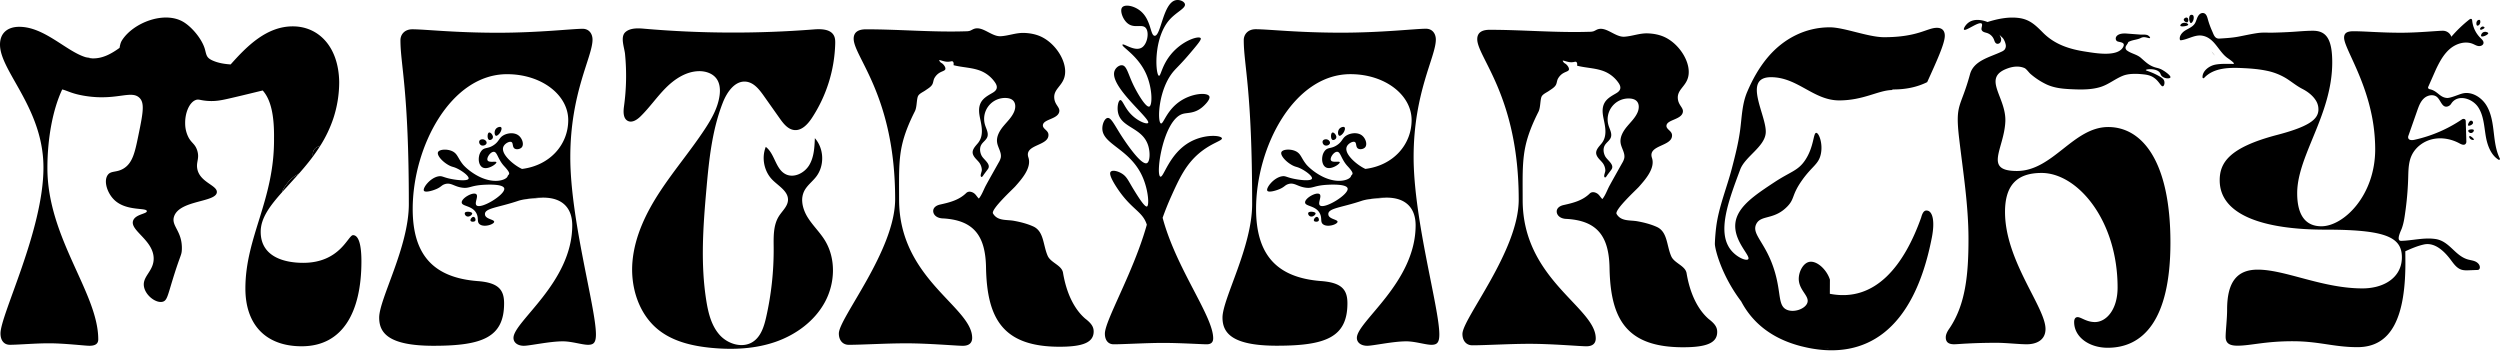
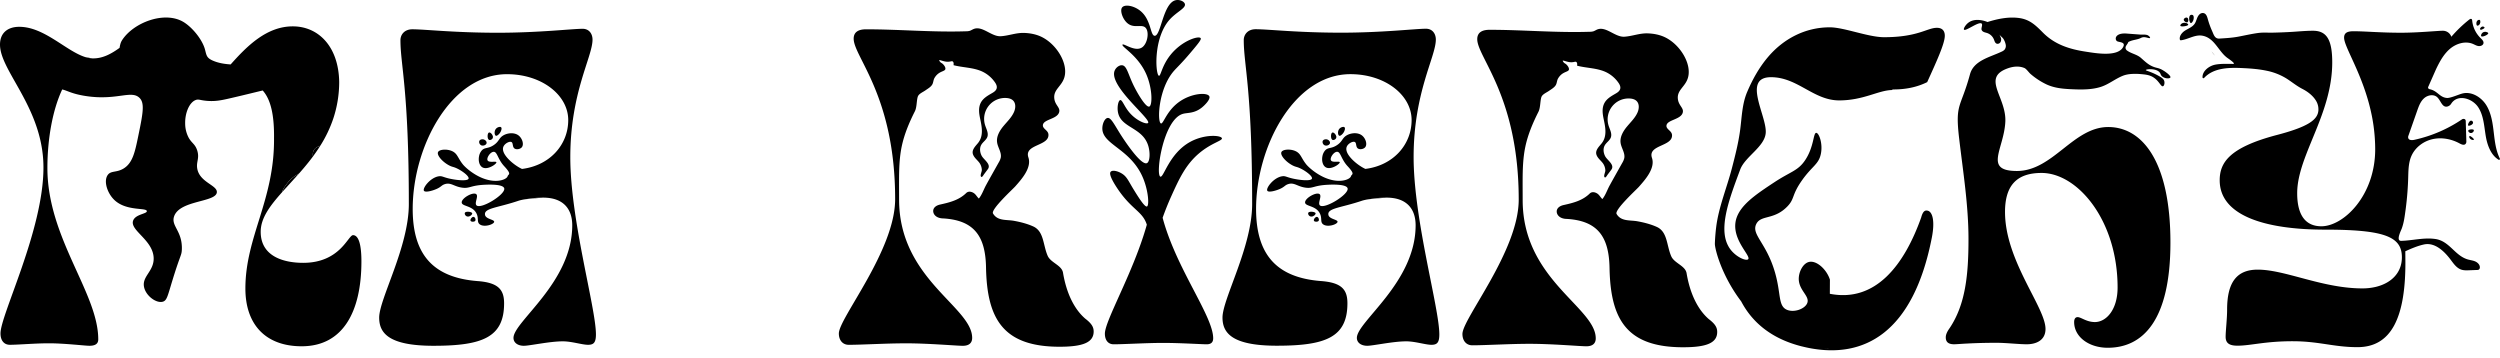
<svg xmlns="http://www.w3.org/2000/svg" viewBox="0 0 3793.95 542.81">
  <defs>
    <style>.b{fill:#1d1c1a;}</style>
  </defs>
  <g>
    <path d="M548.48,396.63c0,77.18-28.47,128.87-90.67,128.87-53.94,0-85.41-32.21-85.41-87.67,0-78.67,44.21-134.12,43.45-227.77.44-34.84-4.7-58.8-17.16-72.75-11.28,2.66-27.12,6.7-50.19,12-11.59,2.66-20.43,4.59-32.4,3.89a78,78,0,0,1-11.52-1.51c-3.22-.62-5.15-.93-7.92.22-9.7,4-16.07,20-15.65,36a46.16,46.16,0,0,0,5.28,21c4.7,8.48,9.84,9.54,13,19.44,3.76,11.93-1.64,17,0,27.21,3.4,21.25,30.76,25.4,29.8,36.29-1.34,15.33-56,11.68-64.79,36.28-5.32,14.93,12.73,22.1,11.67,50.54-.22,5.67-1,7.15-4.26,16.21-2.11,5.89-5.27,15-10,30.45-7.26,23.78-8.37,30.44-14.26,32.4-9.32,3.1-24.86-7.55-28.5-20.74-4.78-17.3,14.84-24.71,14.25-45.36,0-.09,0-.17,0-.26-1-27.47-36.76-41.86-31.09-56.76,3.68-9.66,21.16-10,20.73-14.25-.55-5.67-31.07.5-49.24-16.84-10.85-10.37-16.46-28.31-10.37-37.59,4.92-7.49,13.58-3.46,24.62-10.37,13.39-8.38,16.95-24.52,22-49.24,2.06-10,3.8-18.5,5-25.68,2.71-16.09,2.73-25.63-2.42-31.35-3.93-4.36-8.84-5.56-15.22-5.42-14,.32-35.18,7.16-69,1.54-19.82-3.29-25.75-7.83-33.79-9.67C80.2,166,71.93,209.62,71.93,255c0,106.4,77.18,189.57,77.18,260,0,6.75-4.5,9.74-13.49,9.74-6.74,0-37.46-3.75-61.44-3.75-21,0-46.45,2.26-59.19,2.26C6,523.26.75,516.51.75,506c0-28.47,65.19-156.6,65.19-251.76,0-39.71-12.86-72.84-27.22-100.94-3.34-6.53-6.75-12.79-10.11-18.79C13.7,107.85,0,86.14,0,67.69c0-18,12-27,29.23-27,38,0,70.91,36.76,100.14,45.92a42.73,42.73,0,0,0,10.79,2c.49,0,1,0,1.46,0,14.78,0,27.66-7.18,39.85-16,.65-3.9,1.41-7.83,3.59-11.29,16.9-26.77,64-45.07,92.9-28.23C291.48,41,307.14,60,311.13,75.28c2.35,9,2.39,12.56,12,16.78,8.14,3.55,17.49,5.12,26.92,5.72C374.6,70.15,404.51,40,444.33,40c39,0,69.68,30.72,70.43,84.67A176.71,176.71,0,0,1,506,179.28a190.67,190.67,0,0,1-19.9,41.84c-5.33,2-8.83,3.87-10.59,8.53a12.77,12.77,0,0,0-.4,7.57c-4.53,6.14-9.24,12-14,17.64-2.34,2.77-4.71,5.49-7.05,8.16-5.08,3.61-11.2,5.68-18.73,15.88-3.06,4.14-6.77,9.19-6.91,12.42-18.59,20.82-32.79,39.59-32.79,60.35,0,39,37.47,47.2,64.45,47.2,56.19,0,68.17-42,75.67-42S548.48,368.15,548.48,396.63Z" />
    <path d="M454.05,263c-8.85,10-17.65,19.35-25.64,28.3.14-3.23,3.85-8.28,6.91-12.42C442.85,268.7,449,266.63,454.05,263Z" />
    <path d="M486.09,221.12c-3.49,5.59-7.17,10.94-11,16.1a12.77,12.77,0,0,1,.4-7.57C477.26,225,480.76,223.15,486.09,221.12Z" />
    <path d="M904.38,507.52c0,12.74-3.75,15.74-12,15.74-9,0-24.73-5.25-38.22-5.25C834,518,804,524.75,795,524.75s-15.74-4.49-15.74-12c0-24.73,89.17-83.93,89.17-170.84,0-23.23-12-42-44.21-42a148.65,148.65,0,0,0-25.85,2.36l-.09,0a64.59,64.59,0,0,0-11.19,2.32h0c-32.16,10.93-53.09,11.15-51,21.6,1.32,6.61,14.72,6.83,13.8,10.69s-15.27,8.46-21.82,3.57c-4.8-3.58-1.19-9.07-5-16.57a17.5,17.5,0,0,0-2.09-3.24c-7.18-8.83-20.49-7.73-20.3-13.66.2-6.58,16.86-15.83,21.81-12.49,4.38,3-3.25,14,.83,17.32,7.12,5.83,43.81-16.63,41.92-25.83-1.69-8.18-33.61-5.39-35.53-5.21-16.06,1.49-17.91,5.46-28.45,4-11-1.53-15.8-6.82-23.09-6a15.13,15.13,0,0,0-3.31.75c-5,1.67-5.21,4.1-12.51,7.31-6.41,2.81-17.14,5.7-19,2.65-2.41-4,9.72-20.07,22.6-21.95,4.27-.62,5.73.74,12.33,2.55.72.2,1.5.41,2.35.62,11.1,2.7,28.26,4.5,30.33.71,1.85-3.38-8.27-11.29-16.94-15.55-5.74-2.83-7-2.18-11.63-4.45l-.64-.32c-10.24-5.29-19.67-15.9-16.77-20.63,2.37-3.85,13.36-4.64,21.12-1.12a16.89,16.89,0,0,1,7,5.81c2.74,3.81,4.73,8.77,9.76,14.83,0,0,6.42,7.74,19,15.19,26.71,15.82,47,7.88,48.51,2.25.82-3,5.58-2.31-1.38-10.88-1-1.22-2.24-2.64-3.75-4.27-10.29-11.09-10.49-22.49-16.41-21.87-5,.53-10.67,9.18-8.93,12.88,2,4.19,13.06.79,13.43,3,.15.91-1.52,2.73-4.09,4.48-4.25,2.9-10.94,5.62-15.85,3.8-5.89-2.19-7.84-10.39-6.35-17.64a18.07,18.07,0,0,1,4.25-8.76c4.59-4.88,9.13-2.08,17.88-7.9s7.71-11.14,15.45-15.22c6.68-3.52,16-4.05,22,.28s9.13,14.16,5,18.49c-2.36,2.51-7.33,3.46-10.29,1.87-4.34-2.35-2-9-5.47-10.26-3.08-1.13-9.52,2.25-11.71,6.78-4.67,9.65,10.5,23.56,20.54,30a55.89,55.89,0,0,0,7.5,4.19c42.81-5.39,70.16-37.26,70.16-74.11,0-38.22-40.46-69.69-92.92-69.69-85.42,0-143.12,110.15-143.12,204.56,0,70.44,32.23,104.15,98.16,109.4C756,428.84,765,439.33,765,460.32c0,51.69-33,64.43-107.14,64.43-68.19,0-82.43-19.48-82.43-42.71,0-28.47,45-107.15,45-172.34,0-174.58-12.73-210.54-12.73-248.75,0-8.25,6-16.49,18-16.49,19.48,0,63.69,5.24,129.63,5.24,62.19,0,113.14-6,128.87-6,9.74,0,15,7.49,15,16.48,0,26.23-33.71,80.18-33.71,178.34C865.42,333.69,904.38,467.06,904.38,507.52Z" />
    <path d="M2925.22,319.69c-2.95-.57-6.77-.55-9.66,10.34-25.37,71.39-68.77,129.46-138.63,115.83l.11-21.47c-5-15.71-20.47-29.68-31.91-26.82-3.92,1-7.31,3.92-9.92,7.78a33.45,33.45,0,0,0-5.38,15.78c-1.32,18.89,16.88,27.57,12.92,38.55-3.34,9.28-20.79,15.43-31.7,10.11-12.84-6.28-8.06-24.34-17.42-56.55-13-44.89-36.14-57.28-28.4-73.16,3.93-8.06,11.84-8.9,21.6-11.74,7.55-2.19,16.2-5.57,25-14.4,12.33-12.39,6.48-17,22.65-40,15.41-21.93,25.34-24.31,28.73-39.94,3.47-15.92-2.74-32.28-6.87-32.39-4.73-.12-3.26,21.19-16.91,41.5-11,16.34-21.56,16.87-47,33.67-4.89,3.22-9.71,6.4-14.35,9.59-22.88,15.63-41.72,31.23-44.41,51.63-3.64,27.71,24.32,50.94,19.23,55.49-3.3,2.94-18.91-3.52-27.86-16.43-.73-1.05-1.4-2.13-2-3.24-13.23-23.54-3-59.41,10.76-97.31,2.3-6.38,4.71-12.8,7.12-19.24,7.38-19.68,37.09-34.41,38.73-55.55,2-25.65-36.37-84.57,8-84.57,40.46,0,64.43,35.22,103.39,35.22,36.76,0,59.08-15.13,79.72-15.71a5.54,5.54,0,0,1,3.16-.91c18.09-.07,35.11-3.37,50.75-11.12,13.87-30.68,26.73-58.32,26.73-70.42,0-4.5-1.5-12-12-12-15,0-28.47,14.24-80.18,14.24-24,0-60.67-15-82.41-15-36.88,0-69.85,17.08-93.56,44.91-13.51,15.85-23.72,34.23-31.84,53.34-7.63,18-8,37.87-10.51,56.95-2.6,20-7.63,39.6-12.69,59.06-7.55,29-19.94,58.66-23.7,88.46-.21,1.63-.4,3.25-.4,3.25s-1.34,11.59-1.64,22.23c-.22,7.68,9.87,48.13,39.92,87.72,18.42,34.95,49.55,57.58,91.92,68.28a.15.15,0,0,0,.09,0q4,1,8.18,1.89l3,.62c83.09,16.21,157.86-22.65,186.12-167.52C2936.75,334.92,2932.57,321.13,2925.22,319.69Zm-156.9,209.24c2.76.17,5.55.25,8.39.29A70.61,70.61,0,0,1,2768.32,528.93Z" />
    <path d="M3361.32,84.32a38.43,38.43,0,0,1-5-6.15C3358,80.22,3359.62,82.29,3361.32,84.32Z" />
    <path d="M140.16,88.64a42.73,42.73,0,0,1-10.79-2C133.07,87.29,136.68,88,140.16,88.64Z" />
    <path d="M824.21,300c-4.59.42-16.14,1-25.85,2.36A148.65,148.65,0,0,1,824.21,300Z" />
    <path d="M727.89,213.08c-1.83,2.36-.18,6.86,3.28,7.75,2.35.6,5.77-.41,6.93-2.61,1.34-2.56-.92-5.63-3.64-6.52C732.42,211,729.27,211.3,727.89,213.08Z" />
    <path d="M743,212.48c-2.77-.38-2.93-4.53-3-5.48-.06-1.64.27-5.07,2-5.8,1.89-.79,4.65,2,5.59,4.6a4.61,4.61,0,0,1,0,4.09A5.13,5.13,0,0,1,743,212.48Z" />
    <path d="M758.87,201.45c-1.4,2.06-4.39,5.12-6.21,4.62-2.44-.67-3.24-7.84.69-11.38,2-1.79,5.42-2.84,7-1.65C762.28,194.53,760.55,199,758.87,201.45Z" />
    <path d="M718.34,329.1c-2.27.07-5.15,3.73-4.28,5.82s5.6,2.12,7.07.27S720.83,329,718.34,329.1Z" />
    <path d="M710,328.66c3.62.16,6.85-3.22,6.61-4.88-.37-2.58-9.49-3.43-11-1.1C704.53,324.25,706.08,328.49,710,328.66Z" />
    <path d="M2184.3,507.52c0,12.74-3.74,15.74-12,15.74-9,0-24.73-5.25-38.22-5.25-20.23,0-50.2,6.74-59.19,6.74s-15.74-4.49-15.74-12c0-24.73,89.17-83.92,89.17-170.84,0-23.23-12-42-44.21-42a148.65,148.65,0,0,0-25.85,2.36l-.09,0a64.59,64.59,0,0,0-11.19,2.32h0c-32.17,10.94-53.1,11.15-51,21.6,1.32,6.61,14.72,6.83,13.81,10.69s-15.27,8.47-21.83,3.57c-4.8-3.57-1.19-9.07-5-16.57a17.5,17.5,0,0,0-2.09-3.24c-7.18-8.83-20.49-7.73-20.3-13.65.2-6.59,16.86-15.84,21.81-12.5,4.38,3-3.24,14,.83,17.32,7.12,5.83,43.82-16.63,41.92-25.83-1.69-8.18-33.61-5.39-35.53-5.21-16.06,1.49-17.91,5.46-28.44,4-11-1.54-15.81-6.83-23.1-6.05a15.26,15.26,0,0,0-3.31.75c-5,1.68-5.21,4.1-12.51,7.31-6.41,2.81-17.14,5.7-19,2.66-2.41-4,9.72-20.08,22.6-21.95,4.27-.62,5.73.73,12.33,2.55.72.19,1.5.4,2.35.61,11.1,2.7,28.26,4.51,30.33.72,1.85-3.39-8.27-11.3-16.94-15.56-5.74-2.83-7-2.18-11.63-4.45l-.64-.32c-10.23-5.29-19.66-15.9-16.76-20.63,2.36-3.84,13.35-4.63,21.11-1.11a16.8,16.8,0,0,1,7,5.8c2.75,3.82,4.73,8.77,9.76,14.84,0,0,6.42,7.73,19,15.18,26.7,15.82,47,7.88,48.5,2.25.82-3,5.58-2.31-1.38-10.88-1-1.22-2.23-2.64-3.75-4.27-10.29-11.09-10.49-22.49-16.41-21.86-5,.52-10.67,9.18-8.93,12.87,2,4.19,13.06.79,13.43,3,.15.9-1.52,2.72-4.09,4.47-4.25,2.9-10.94,5.62-15.85,3.8-5.88-2.19-7.84-10.39-6.35-17.64a18.12,18.12,0,0,1,4.25-8.76c4.59-4.87,9.13-2.08,17.88-7.9s7.71-11.14,15.45-15.22c6.68-3.52,16-4.05,22,.28s9.14,14.17,5,18.5c-2.36,2.5-7.33,3.45-10.28,1.86-4.35-2.35-2-9-5.48-10.26-3.07-1.12-9.52,2.25-11.71,6.78-4.67,9.65,10.5,23.57,20.55,30a56.67,56.67,0,0,0,7.49,4.2c42.81-5.4,70.16-37.27,70.16-74.12,0-38.21-40.46-69.68-92.91-69.68-85.43,0-143.12,110.14-143.12,204.56,0,70.43,32.22,104.15,98.15,109.39,31.48,2.25,40.47,12.74,40.47,33.72,0,51.69-33,64.43-107.15,64.43-68.19,0-82.43-19.48-82.43-42.71,0-28.47,45-107.15,45-172.33,0-174.58-12.74-210.55-12.74-248.76,0-8.25,6-16.49,18-16.49,19.48,0,63.69,5.24,129.63,5.24,62.19,0,113.14-6,128.87-6,9.74,0,15,7.49,15,16.48,0,26.23-33.72,80.18-33.72,178.34C2145.34,333.69,2184.3,467.06,2184.3,507.52Z" />
    <path d="M2104.13,300c-4.59.42-16.14,1-25.85,2.36A148.65,148.65,0,0,1,2104.13,300Z" />
    <path d="M2007.81,213.08c-1.83,2.36-.18,6.87,3.28,7.75,2.35.61,5.77-.4,6.93-2.61,1.34-2.56-.92-5.63-3.64-6.52C2012.34,211,2009.19,211.3,2007.81,213.08Z" />
    <path d="M2022.93,212.48c-2.76-.38-2.93-4.53-3-5.48-.07-1.63.26-5.06,2-5.8s4.65,2,5.6,4.61a4.66,4.66,0,0,1,0,4.08A5.14,5.14,0,0,1,2022.93,212.48Z" />
    <path d="M2038.79,201.46c-1.4,2.06-4.39,5.12-6.21,4.61-2.44-.67-3.24-7.84.7-11.38,2-1.79,5.41-2.84,7-1.65C2042.2,194.54,2040.48,199,2038.79,201.46Z" />
    <path d="M1998.26,329.1c-2.27.07-5.15,3.73-4.28,5.82s5.6,2.12,7.07.27S2000.75,329,1998.26,329.1Z" />
    <path d="M1989.94,328.67c3.62.16,6.85-3.23,6.61-4.89-.37-2.58-9.49-3.43-11-1.1C1984.45,324.25,1986,328.49,1989.94,328.67Z" />
    <path d="M3293.8,368.15c0,118.39-42,159.6-95.16,159.6-28.47,0-50.95-16.48-50.95-39,0-5.25,2.24-7.49,5.24-7.49,5.25,0,13.48,7.49,26.23,7.49,17.23,0,34.46-18.74,34.46-52.46,0-101.9-60.69-173.83-115.38-173.83-37.47,0-55.46,18.73-55.46,59.2,0,74.17,61.45,144.61,61.45,177.58,0,17.23-14.24,23.22-28.47,23.22-12,0-31.48-2.24-45.71-2.24-38.22,0-59.2,2.24-64.44,2.24-8.24,0-12.74-3-12.74-10.49,0-4.49,2.25-9,6-14.23,24-36,28.47-80.93,28.47-134.88,0-51.32-8.2-101.9-14.16-152.64-6.36-54.14,2.26-45.31,16.46-97.56,5.69-20.9,30-25.71,47.81-34.21a13.61,13.61,0,0,0,4.58-3,9.3,9.3,0,0,0,1.81-7.66,25.71,25.71,0,0,0-3.44-8.69c-1.51-2.52-5.42-4.91-6.5-7.28a46,46,0,0,1,2.54,5.51,8.15,8.15,0,0,1-.65,6.78c-1.29,2-4,3-6.12,1.94-2.24-1.15-2.87-4-3.8-6.3a17,17,0,0,0-10.57-9.73c-2.92-.9-6.34-1.31-7.87-4.31-1.44-2.81,1.87-7.86-.07-9.86-3.92-4-24.32,12-26.79,9.2-1.19-1.35,1.88-6.73,5.94-10.09,11.26-9.38,28.63-2,29.63-1.54,15.11-4.74,31.45-8.17,47.33-6.17,16.67,2.11,25.46,10.8,36.88,22.27,18.32,18.41,40.75,25.26,65.69,29,13.82,2.1,46.79,8.15,55.61-6.51,4.79-8-3.88-7.64-8.11-9.14-2.44-.87-3.34-4.16-2.29-6.52s3.47-3.85,5.94-4.61c4-1.25,8.37-1,12.58-.63l17.74,1.33c3.6.27,7.42-.34,10.94.69,2.89.86,7.46,5.92,1.84,4.51-4.69-1.18-7.54-2.17-12,.32-5.08,2.29-11,2.52-15.9,4.65-3.67,1.6-1.77.7-3.8,3.83-1.08,1.67-2.69,3.55-2.93,5.59a5.4,5.4,0,0,0,2.46,4.77c6.52,4.71,14.85,5.68,21,11.14,8.3,7.32,13.39,12.53,24.48,15.11A30,30,0,0,1,3283,107c4.63,2.79,11.74,8.24,10.74,10.51s-9.17,2-13.22-2.22c-1.61-1.71-1.43-2.9-2.54-4.62a11,11,0,0,0-5.49-4.1c-6.65-2.57-15.86-1.43-16-.24-.13.9,4.87,1.65,13.82,5.92,1.53.73,3.18,1.56,4.94,2.52,5.84,3.18,8.5,5.3,9.27,8.58.72,3-.19,7-2.08,7.54-2.89.86-5.47-7-13-12.47-.48-.35-1-.67-1.44-1-5.48-3.47-11.23-4.23-17.39-4.81-8.91-.85-20.17-1.06-28.64,2.24-11.65,4.56-21.57,13-33.47,16.9-12.76,4.13-26.9,4.35-40.17,3.84-14.82-.57-29.45-1.27-43.07-7.73a107.52,107.52,0,0,1-23.8-15.68c-2.56-2.19-6.27-7.73-9.34-9-8.21-3.36-16.94-2.39-25.11.5-40.38,14.35-2,43.42-3.75,81-1.91,41.39-33.61,74.79,17.55,74.79,54.7,0,85.42-66.69,138.62-66.69C3250.34,192.82,3293.8,243.77,3293.8,368.15Z" />
    <path d="M1777.13,298.64c-5,11.19-9.28,22-12.75,31.87,2.23,8.38,4.88,16.68,7.83,24.88,2.59,7.2,5.42,14.33,8.39,21.34,24.93,58.77,60.51,109.72,60.51,136.65,0,6.32-3.51,9.12-9.84,9.12-7.72,0-40-2.1-66-2.1s-59,2.1-75.16,2.1c-8.43,0-13.35-6.32-13.35-16.15,0-14.61,23.32-57.87,43.73-108.29,2.8-6.91,5.54-13.95,8.15-21.06,4.37-11.86,8.4-23.95,11.77-36-6.6-21-23.68-22.54-46.07-57.11-11.28-17.41-9.85-21.51-9.14-22.69,2.28-3.86,11.42-1.67,17.92,2.57,7.3,4.77,9.33,10.88,17.41,24,6.25,10.15,16.8,27.28,20.21,25.53s2.08-23.3-5.83-42.58c-18.67-45.51-62.79-50.84-62-76.52.2-6.9,3.61-14.21,7.6-15.13,6.08-1.41,11.43,12.43,24.6,31.93,5.12,7.6,27.68,41,35.73,36.43,4.22-2.4,5-15.57,1.67-26.42-8.78-28.18-41.52-26.47-45.91-50.82-1.48-8.18.57-17.47,3.37-18.26,3-.85,5.83,8.61,13,17.58s16.24,14.44,22.48,16.64c3.67,1.29,6.33,1.4,7,.28,1.24-2.12-4.75-8.84-13-17.73-16.92-18.12-43.46-45.26-38.1-60.88a13.93,13.93,0,0,1,8.06-8.3,7.77,7.77,0,0,1,3.92-.42c6.61,1.15,8.53,12.71,16.24,29,7,14.67,19.82,35.75,24.66,33.58s4.75-27.62-4.74-49.21c-8.39-19.09-22.51-31.17-30.38-38.06-3.83-3.35-6.19-5.47-5.68-6.58,1.39-3,19.51,12,30.3,3.71,7.34-5.62,10.29-21.24,5.71-28.22-5.52-8.4-18.24,1.33-29.14-8.7-6.69-6.16-10.6-17.87-7.77-22.74,3.54-6.07,18.7-3.54,29,5.41,15.53,13.51,14.11,36.53,20.68,37,9.73.74,12.6-49.74,32.07-54,6-1.32,13.09,1.92,13.94,6,1.33,6.39-13.06,11.87-23.68,24S1758.37,60,1756.2,75.77c-2.84,20.44-.37,38.28,2.52,39.19s4.26-15.2,17.89-32a78.6,78.6,0,0,1,7.24-7.79c16.73-15.78,36.39-20.9,38.33-17.1,1,1.85-3,7.08-11.33,17l-4.22,5c-13,15.48-20.43,22.24-24.92,27.36-24,27.27-25.63,77.05-20.06,79.85,3.41,1.72,7.36-15.16,22.95-28.79q2.1-1.86,4.51-3.61c19.18-13.89,43.86-15,46.25-8.46,1.58,4.37-6.43,12.78-11.65,16.94-11.29,9-21.43,7.45-28.4,9.38-29.89,8.29-41.87,91.33-34.5,95.27,5.08,2.7,13.21-35.29,45.81-52.91,22.19-12,46.84-9.76,47.75-5.23.77,3.84-16,7-34.7,22.82C1799.32,249.92,1789.45,271.28,1777.13,298.64Z" />
-     <path d="M1217.46,306.17c.61,8.49,4,17.08,8.66,24.35,7.56,11.94,18,21.84,25.46,33.85,17.3,27.88,15.93,65.09.34,93.95s-43.86,49.62-74.85,60.41-64.56,12.29-97.22,9.2c-28.74-2.73-58.28-9.47-80.8-27.53-30.11-24.16-42.68-65.58-39.18-104s21-74.3,42.28-106.53,46.36-61.76,67.56-94c10.29-15.67,19.83-32.51,22.31-51.08,1.16-8.66.55-18.07-4.51-25.19-6-8.41-17-11.88-27.37-11.59-19.19.54-36.48,12-50,25.63s-24.46,29.68-38.2,43.08c-5.13,5-12.44,9.92-18.93,6.88-7.46-3.49-7.19-14-6.06-22.17a337.78,337.78,0,0,0,1.58-79.5c-.95-9.69-7.65-26,.66-33.28,7.2-6.34,18.79-5.92,27.72-5.14a1564.44,1564.44,0,0,0,258.48,1.11c11.32-.89,25.46-.39,30.37,9.84,1.8,3.76,1.85,8.09,1.73,12.26A215.91,215.91,0,0,1,1232.15,179c-6.27,9.5-15.38,19.48-26.7,18.36-9.63-1-16.41-9.58-22-17.49l-24.29-34.36c-6.82-9.65-15-20.15-26.74-21.55-17-2-29.17,15.72-35.42,31.61-16.3,41.48-21,86.48-24.91,130.87-5.07,56.88-9.21,114.49-.06,170.86,3,18.4,7.81,37.43,20.32,51.25s34.76,20.4,50.31,10.13c12.14-8,16.88-23.28,20.08-37.46A462.41,462.41,0,0,0,1174.11,376c-.12-16.52-.82-34.22,8.08-48.13,5.06-7.92,13.25-14.77,13.66-24.17.58-13.36-14.13-21.21-23.56-30.69-12.72-12.8-16.89-33.38-10.14-50.12,13.8,10.5,14.63,33.57,30.07,41.45,12.56,6.41,28.6-1.66,35.85-13.74s8-26.85,8.54-40.93c14,15.77,14.92,41.57,2.12,58.32-5.9,7.73-14.29,13.65-18.49,22.42A31,31,0,0,0,1217.46,306.17Z" />
    <path d="M3745.84,190.57c-1.38-1,1.39-7.21,4.13-7.49a3.14,3.14,0,0,1,3.06,3.27C3752.8,189.36,3747.07,191.51,3745.84,190.57Z" />
    <path d="M3745.81,198c.83-1.84,7.39-2.45,8.36-.74.68,1.2-1,4.26-3.91,4.6S3745.21,199.31,3745.81,198Z" />
    <path d="M3748,206.42c1.59-.15,6.61,4.07,6.37,5.4-.16.93-3,1-5.29-.86S3746.85,206.54,3748,206.42Z" />
    <path d="M3793.8,240.81c-5.93-11.72-7.63-25.28-9.16-38.43-1.72-14.6-3.58-29.71-11.19-42.28s-22.7-21.91-36.9-18.11c-5.68,1.52-16.64,6.54-22.52,6.71-10.87-.46-14.27-9.57-24.41-12.72-1.71-.54-2.92-.58-3.71-1.09a3.13,3.13,0,0,1-1.15-2.47l12.15-27.48c4.37-9.1,9.18-18.27,15.89-25.74a51.26,51.26,0,0,1,5.1-5c9.51-8.11,23.26-12.38,34.82-7.61,2.91,1.21,5.67,3,8.8,3.33s6.84-1.22,7.37-4.32-2.21-5.64-4.45-7.84a43.1,43.1,0,0,1-12.68-26.3,4.65,4.65,0,0,0-.54-2.08,1.76,1.76,0,0,0-.49-.49c-1.07-.73-2.5.09-3.53.9a194.15,194.15,0,0,0-27.09,26,13.57,13.57,0,0,0-12.91-9.12c-8.24,0-36.71,3-63.69,3-30.71,0-53.94-2.25-71.93-2.25-9,0-14.23,2.25-14.23,9.74,0,12.72,21.76,45.47,35.72,92.87q2.63,8.8,4.78,18.28a261.2,261.2,0,0,1,6.7,58.19c0,70.43-48,116.89-81.67,116.89-23.23,0-36.71-15.74-36.71-50.21,0-38.77,24.66-80,40.4-127.4,1.59-4.78,3.09-9.63,4.46-14.54,5-17.92,8.33-36.72,8.33-56.62,0-35.21-9-47.95-29.22-47.95-11.67,0-23.38,1.26-35,1.89-8.77.48-17.55.83-26.32,1-7.37.14-14.68-.49-22,.51-9.91,1.36-19.67,3.6-29.49,5.47s-19.31,2.37-29.2,3c-7.12.46-8.55-5.94-11-11.32a123.48,123.48,0,0,1-6.68-18.48c-1.06-3.83-2.5-8.32-6.79-8.93a7,7,0,0,0-5.74,2c-4.11,3.91-4.34,9.77-7.31,14.2-2.07,3.07-5.18,5.09-8.46,6.93-2.06,1.16-4.18,2.24-6.14,3.48-4.75,3-9.13,8.45-7.86,13.72a1.38,1.38,0,0,0,1.48,1c10.41-1.25,20-8,30.45-7.24a23.38,23.38,0,0,1,2.94.41c17.93,3.73,23.61,23.6,37.06,33.47,1.26.93,11.86,7.95,9.81,9a2.68,2.68,0,0,1-1.23.2c-8.69,0-17.56-.5-26.16,1-10,1.71-20.44,9.92-20,19.43a1.39,1.39,0,0,0,2.42.87c15-16.18,39.78-15.9,60.14-14.87,11.76.6,23.55,1.54,35.06,4a91.9,91.9,0,0,1,30.08,11.92c8,5.13,15.39,11.27,23.91,15.62,7.7,3.94,15.43,9.77,20.14,17.15a25.76,25.76,0,0,1,3.68,8.95,23.63,23.63,0,0,1,.45,4.64c0,.52,0,1,0,1.55-.89,14.22-14.52,25.14-65.14,38.16-69.69,18.73-84.67,41.21-84.67,68.18,0,53.2,67.43,74.94,160.34,74.94,50.35,0,80.48,3.41,97.37,11.61,11.63,5.64,17,13.54,18.39,24.16a47.31,47.31,0,0,1,.38,6.19c0,23.6-16.25,39.29-39.63,44.9a87.45,87.45,0,0,1-20.31,2.29q-5.94,0-11.84-.35c-56.13-3.25-107.78-28.12-147-28.12-31.47,0-46.46,18.74-46.46,60.7,0,14.24-2.24,32.22-2.24,41.21,0,10.49,6.74,13.49,18,13.49,20.23,0,41.21-6.75,83.92-6.75a263.62,263.62,0,0,1,26.87,1.39c22.11,2.24,39.92,6.52,62.63,7.43q4.2.16,8.66.17c50.2,0,74.18-42.7,72.68-136.36,0-3-.06-6.08-.06-9.16l.25-.12c9-4.06,18.31-8.06,28-10.19,16.86-3.71,31.4,10.93,40.56,23.16,4.44,5.92,8.94,12.52,15.93,14.94,3.93,1.37,8.21,1.22,12.37,1.05l11.91-.46a5.38,5.38,0,0,0,2.36-.46,4,4,0,0,0,1.73-3.48c.06-4.1-3.43-7.49-7.21-9.09s-8-1.95-11.89-3.2c-19.17-6.08-27.09-27.51-48.17-30.73-15.24-2.32-30.51,1.23-45.74,2.43q-2.89.22-5.78.32a5.5,5.5,0,0,1-2.73-.38c-4.67-2.41,1.76-15,2.93-18.11,3.52-9.41,4.62-19.54,6-29.43a469.93,469.93,0,0,0,3.94-51.54c.29-9.88.76-20,4.66-29.08.38-.88.79-1.74,1.23-2.59,6.07-11.72,17.88-20.19,30.81-23.14,13.85-3.18,28.74-.36,41.21,6.44,3.06,1.67,7.26,3.43,9.41.27a5.41,5.41,0,0,0,.84-3.19q-.45-15.16-.92-30.31c0-1.46-.14-3.09-2-3.77a4.3,4.3,0,0,0-3.83.58,208.22,208.22,0,0,1-71.69,30.84l-.63.14c-3.65.79-8.69.77-9.25-3.41a5.67,5.67,0,0,1,.32-2.64l13.3-37.9c2.43-6.92,5-14.13,10.46-19.08a18.18,18.18,0,0,1,2.76-2.06c5.39-3.25,12.61-3.82,17.18.34,5.53,5,7.47,16.11,15.46,14.2a9.62,9.62,0,0,0,5.83-4.27c9.67-15.31,32.46-8.19,41.33,5.85,8.2,12.93,8.65,29.08,11.29,44.17,2.37,13.57,7.95,28.21,19.43,35.07A1.39,1.39,0,0,0,3793.8,240.81Z" />
    <path d="M3320.76,37.61a1.35,1.35,0,0,1-.58.69h0c-2.24,1.56-10,2.5-11.15,1-.81-1,.93-3.77,4.35-4.55.2-.05.4-.08.6-.11C3317.85,34.08,3321.1,36.38,3320.76,37.61Z" />
    <path d="M3319.7,33.71c-1.83,1.26-5.9-1.74-5.7-4,.17-2,3.67-4.17,5.65-2.59S3321.21,32.68,3319.7,33.71Z" />
    <path d="M3328.63,30.3c-.7,2.23-2.53,5-3.93,4.66-2.69-.76-4.51-13.7,2.07-12.4a2.56,2.56,0,0,1,1.62,1C3329.55,25.29,3329.22,28.43,3328.63,30.3Z" />
    <path d="M3765.51,55c-.93-1,.15-3.87,1.95-5.37,3.21-2.69,8.46-.76,8.7.76C3776.5,52.5,3767.26,56.82,3765.51,55Z" />
    <path d="M3763.79,43.24a1.39,1.39,0,0,0,1.68,1.92c3-1,7.66-3.33,3.08-4.8-1.82-.58-3.92,1.15-4.75,2.85Z" />
    <path d="M3759.24,38.84c-1.64-.87-1.8-6.09.92-8,.72-.51,2.13-1.11,3-.53,1.62,1.06,1.34,5.81-1.26,7.77C3761.68,38.27,3760.22,39.36,3759.24,38.84Z" />
    <path d="M1646.91,483.54c-16.48-14.23-28.47-38.21-33.71-69.69-1.91-11.41-18.65-15.05-23.29-25.69-7.26-16.65-5.47-37.2-22.09-44.61-9.29-4.13-19.23-6.65-29.21-8.46-11.3-2-24.78.54-31.63-11.09-3.62-6.15,29.88-36.73,33.8-41.18,9.44-10.7,25.19-28.14,19.88-43.9-6.77-20.22,31.71-17,30.43-34.87-.46-6.51-9-8.45-8.41-14.25,1-9,21.85-8.81,24.71-19.69,1.88-7.17-6.36-10.32-7.43-20.86-1.39-13.6,11.36-18.16,15.33-32,2-6.9,1.37-14.69-1.13-22.42-5.21-16.11-18.69-32-34.41-39.28-8.66-4-17.87-5.31-25.38-5.58-12.59-.44-23.44,4.3-35.64,5-14.06.86-27.77-16.2-41-11-2.09.82-4,2.17-6.09,2.84a20.43,20.43,0,0,1-5.46.67c-50.82,1.67-101.21-3-151.93-3-12,0-18.73,4.5-18.73,14.24,0,27.72,62.94,86.91,62.94,243.51,0,77.93-85.43,180.59-85.43,203.81,0,10.49,6,17.24,15,17.24,19.49,0,57-2.26,86.92-2.26,34.47,0,76.43,3.75,86.17,3.75,10.49,0,14.23-5.24,14.23-12,0-47.21-110.89-89.17-110.89-209.81,0-10-.1-20.06-.06-30.1.07-16.9.56-33.88,4-50.48,3.91-18.75,11.42-36.47,20-53.49,2.77-5.44,2.58-14.06,3.85-20a13.34,13.34,0,0,1,.86-2.91c1.88-4,7.75-6.34,11.22-8.79s8.06-5,10.29-8.68c1.92-3.1,1.68-7,3.56-10.19a25.64,25.64,0,0,1,2.29-3.31,18.39,18.39,0,0,1,1.31-1.43.92.92,0,0,1,.14-.14,20.41,20.41,0,0,1,2.06-1.78l0,0c5.12-3.83,10.15-3.86,10.7-6.94a3.31,3.31,0,0,0,.06-.64c0-2.9-3.32-7-5.75-8.35a8,8,0,0,1-3.49-3.66c-.17-.28-.26-.49-.18-.65.41-.82,4.79,1.19,9.44,2,7.26,1.2,9.49-1.61,11.35.07,1.08,1,1.32,2.82,1,5.21,0,.07,0,.15,0,.24,14.27,3.74,29.67,3.36,43.24,9.5a48.44,48.44,0,0,1,18.55,15.09c2.41,3.19,5,7.4,3.31,11.5-1.5,3.68-5.64,5.67-8.86,7.55-5.73,3.35-11.52,7-14.75,13-4,7.49-2.95,15.92-1.28,23.9,2.62,12.55,5.79,26.43-3,37.45-3.86,4.81-10.12,10.45-7.74,17.28,1.76,5.06,6.26,8.29,9.42,12.41a20,20,0,0,1,4,11.38c.08,2.43-2.82,7.94-1.27,10s3.59-2.2,4.71-3.69q2.81-3.72,5.59-7.45c5.74-7.68-6.26-14.38-9.44-20.76-2.53-5.06-3.26-11.37-.46-16.29,2.53-4.45,7.59-7.28,9.27-12.12,2-5.8-1.58-11.85-3.43-17.71a31.74,31.74,0,0,1,32.42-41.24c3.68.25,7.51,1.25,10.11,3.87,4.27,4.3,3.84,11.47,1.48,17-3.54,8.39-10.42,14.8-16.22,21.81s-10.87,15.7-9.58,24.71c1.13,7.94,7.09,15.25,5.56,23.12a25.6,25.6,0,0,1-3.16,7.38c-6.4,11.45-12.89,22.85-19.19,34.36-3.5,6.39-6.25,14.73-10.89,20.33-3-2.6-4.48-6.48-8.31-8.69-3.48-2-7.78-2.72-10.91.33-11,10.75-25,14.22-39.58,17.46-6.74,1.5-10.49,5.24-10.49,9.74,0,5.24,4.49,10.49,13.49,11.24,48.7,2.25,65.94,27,66.68,74.92,1.5,77.94,26.23,119.89,111.65,119.89,36,0,51.7-6.74,51.7-23.23C1659.65,496.28,1656.65,491,1646.91,483.54Z" />
    <path d="M2593.24,484.28c-16.48-14.24-28.47-38.22-33.72-69.69-1.9-11.42-18.65-15.06-23.29-25.7-7.25-16.64-5.46-37.19-22.08-44.6-9.29-4.14-19.24-6.65-29.21-8.47-11.31-2.05-24.78.55-31.63-11.09-3.62-6.14,29.87-36.73,33.8-41.18,9.44-10.7,25.19-28.13,19.88-43.89-6.77-20.23,31.7-17,30.43-34.88-.47-6.51-9-8.44-8.42-14.24,1-9,21.86-8.81,24.71-19.7,1.89-7.17-6.36-10.32-7.43-20.85-1.38-13.6,11.37-18.16,15.34-32.06,2-6.9,1.37-14.68-1.14-22.42-5.21-16.11-18.69-32-34.4-39.27-8.66-4-17.88-5.31-25.39-5.59-12.58-.44-23.44,4.3-35.63,5.06-14.06.86-27.77-16.21-41-11-2.1.83-3.95,2.18-6.09,2.84a20,20,0,0,1-5.46.67c-50.82,1.68-101.21-3-151.93-3-12,0-18.74,4.5-18.74,14.24,0,27.72,62.94,86.92,62.94,243.52,0,77.92-85.42,180.58-85.42,203.81,0,10.49,6,17.23,15,17.23,19.48,0,56.94-2.25,86.91-2.25,34.48,0,76.44,3.74,86.17,3.74,10.49,0,14.24-5.23,14.24-12,0-47.21-110.9-89.17-110.9-209.81,0-10-.09-20.06-.06-30.09.07-16.91.57-33.88,4-50.49,3.9-18.74,11.42-36.46,20-53.48,2.78-5.44,2.59-14.07,3.86-20a13,13,0,0,1,.86-2.91c1.88-4,7.75-6.34,11.22-8.8s8.06-5,10.29-8.67c1.91-3.11,1.68-7.05,3.56-10.2a25,25,0,0,1,2.29-3.3,18.59,18.59,0,0,1,1.31-1.44.55.55,0,0,1,.14-.13,18.42,18.42,0,0,1,2.06-1.79,0,0,0,0,0,0,0c5.12-3.82,10.15-3.85,10.71-6.93a3.43,3.43,0,0,0,0-.65c0-2.9-3.31-6.94-5.74-8.34a8.1,8.1,0,0,1-3.5-3.67c-.16-.27-.26-.48-.18-.64.42-.83,4.8,1.18,9.44,2,7.27,1.2,9.5-1.6,11.35.08,1.08,1,1.32,2.82,1,5.21a2.08,2.08,0,0,1,0,.23c14.27,3.74,29.66,3.37,43.24,9.5a48.52,48.52,0,0,1,18.55,15.09c2.41,3.2,5,7.4,3.31,11.51-1.5,3.67-5.64,5.66-8.87,7.54-5.72,3.35-11.51,7-14.75,13-4,7.49-2.94,15.92-1.27,23.9,2.62,12.56,5.78,26.44-3.06,37.45-3.86,4.81-10.11,10.45-7.73,17.29,1.76,5.06,6.26,8.29,9.42,12.4a20,20,0,0,1,4,11.38c.08,2.44-2.83,7.94-1.28,10s3.6-2.2,4.72-3.68q2.8-3.72,5.59-7.46c5.73-7.68-6.27-14.38-9.44-20.75-2.53-5.07-3.26-11.38-.46-16.29,2.53-4.45,7.59-7.29,9.26-12.12,2-5.81-1.57-11.86-3.42-17.71a31.74,31.74,0,0,1,32.42-41.24c3.68.25,7.51,1.25,10.11,3.87,4.26,4.29,3.83,11.46,1.48,17-3.54,8.38-10.42,14.8-16.22,21.81s-10.87,15.69-9.59,24.7c1.13,7.94,7.09,15.26,5.56,23.13a25.36,25.36,0,0,1-3.15,7.37c-6.41,11.45-12.89,22.86-19.19,34.36-3.5,6.39-6.25,14.74-10.89,20.34-3-2.6-4.49-6.49-8.32-8.7-3.47-2-7.78-2.71-10.9.34-11,10.74-25,14.21-39.58,17.45-6.74,1.5-10.49,5.25-10.49,9.74,0,5.24,4.49,10.49,13.48,11.24,48.71,2.25,65.94,27,66.69,74.93C2444.13,485,2468.86,527,2554.28,527c36,0,51.7-6.73,51.7-23.22C2606,497,2603,491.77,2593.24,484.28Z" />
  </g>
</svg>